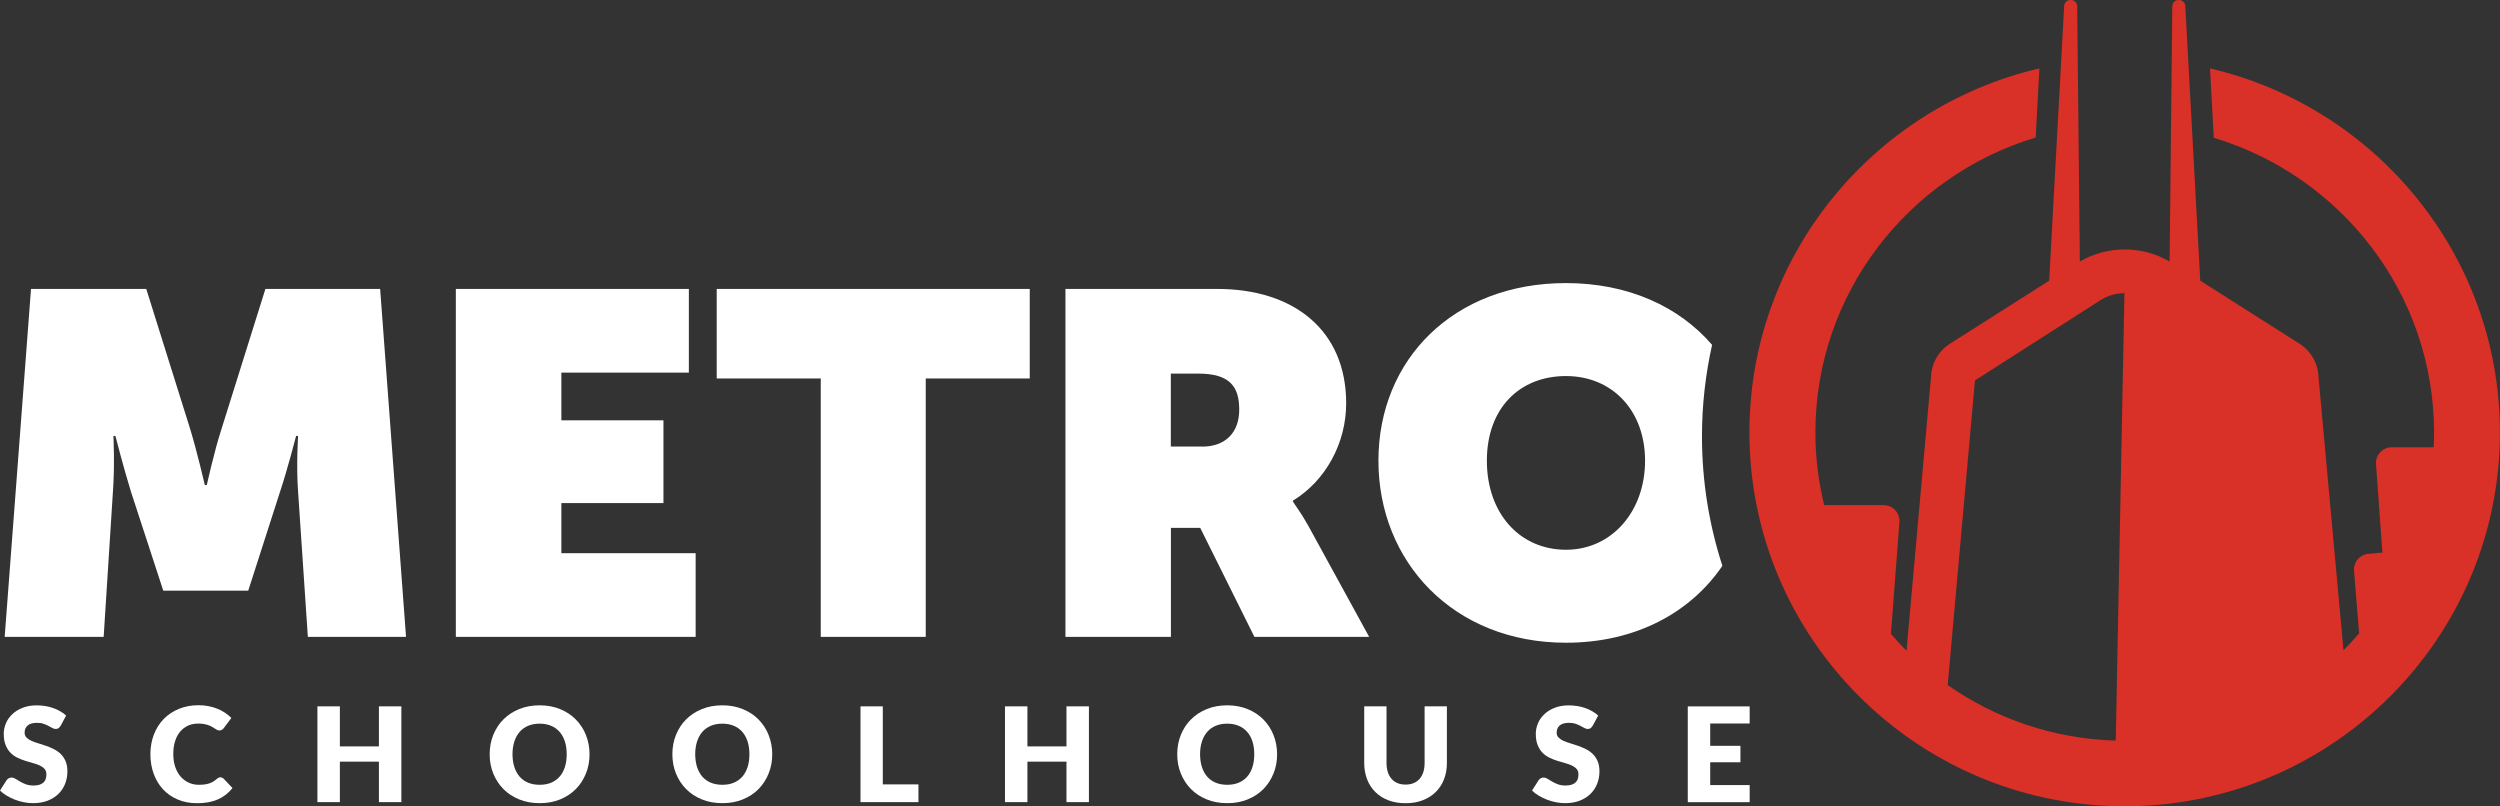
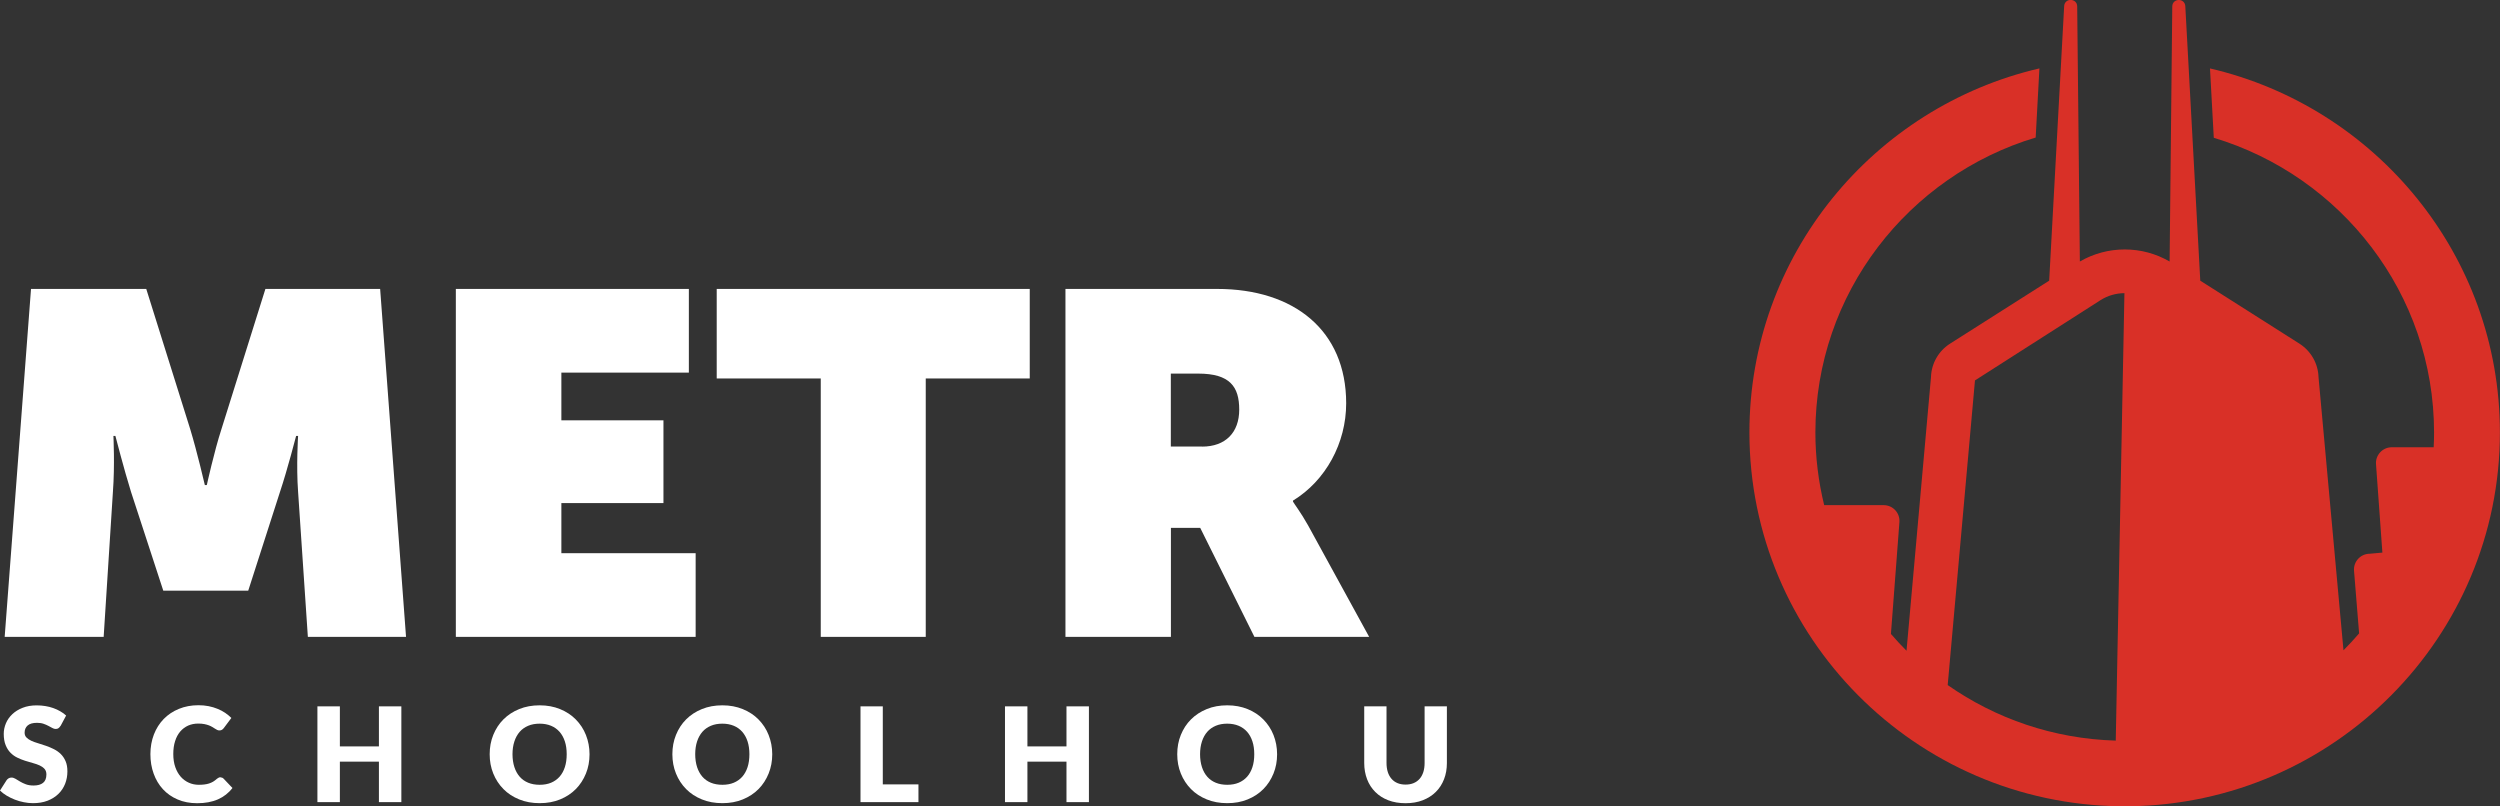
<svg xmlns="http://www.w3.org/2000/svg" width="155" height="50" viewBox="0 0 155 50" fill="none">
  <rect x="0" y="0" width="155" height="50" fill="#333333" stroke="none" />
  <g clip-path="url(#clip0_5_2345)">
    <path d="M1.923 17.914H9.068L11.792 26.602C12.217 27.992 12.7 30.073 12.7 30.073H12.823C12.823 30.073 13.278 27.992 13.731 26.602L16.455 17.914H23.569L25.174 39.486H19.087L18.482 30.496C18.36 28.866 18.482 27.026 18.482 27.026H18.36C18.36 27.026 17.815 29.137 17.36 30.496L15.391 36.62H10.123L8.123 30.496C7.699 29.137 7.154 27.026 7.154 27.026H7.032C7.032 27.026 7.124 28.866 7.001 30.496L6.427 39.486H0.29L1.923 17.914Z" fill="white" />
    <path d="M28.265 17.914H42.709V23.102H34.805V26.06H41.134V31.191H34.805V34.298H43.13V39.486H28.262V17.914H28.265Z" fill="white" />
    <path d="M50.884 23.465H44.436V17.914H63.844V23.465H57.396V39.486H50.887V23.465H50.884Z" fill="white" />
    <path d="M66.052 17.914H75.468C80.223 17.914 83.463 20.479 83.463 25.003C83.463 27.477 82.192 29.801 80.165 31.038V31.099C80.226 31.221 80.648 31.763 81.103 32.577L84.888 39.486H77.774L74.414 32.729H72.597V39.486H66.058V17.914H66.052ZM74.53 27.69C75.982 27.69 76.832 26.816 76.832 25.396C76.832 23.976 76.257 23.163 74.288 23.163H72.591V27.687H74.53V27.69Z" fill="white" />
-     <path d="M105.522 27.053C105.522 25.104 105.743 23.209 106.149 21.381C104.107 19.01 100.952 17.551 97.09 17.551C90.126 17.551 85.463 22.288 85.463 28.564C85.463 34.84 90.126 39.849 97.09 39.849C101.383 39.849 104.798 38.003 106.788 35.081C105.969 32.552 105.522 29.856 105.522 27.053ZM97.09 34.085C94.244 34.085 92.186 31.852 92.186 28.564C92.186 25.277 94.244 23.315 97.09 23.315C99.937 23.315 101.994 25.427 101.994 28.564C101.994 31.702 99.937 34.085 97.09 34.085Z" fill="white" />
    <path d="M137.02 4.253L137.255 8.543C145.143 10.913 150.912 18.203 150.912 26.825C150.912 27.13 150.903 27.431 150.888 27.73H148.292C147.714 27.73 147.262 28.223 147.314 28.796L147.708 34.261L146.925 34.332C146.354 34.332 145.904 34.819 145.95 35.389L146.265 39.27C145.953 39.63 145.635 39.983 145.296 40.318L143.749 23.391C143.724 22.541 143.284 21.765 142.563 21.305L136.417 17.402L135.488 0.369C135.445 -0.14 134.69 -0.116 134.681 0.396L134.516 16.214C132.8 15.217 130.666 15.217 128.951 16.214L128.786 0.393C128.777 -0.119 128.022 -0.143 127.979 0.366L127.049 17.402L120.91 21.302C120.186 21.762 119.745 22.538 119.721 23.388L118.204 40.346C117.868 40.01 117.547 39.663 117.238 39.304L117.764 32.37C117.807 31.803 117.358 31.319 116.786 31.319H113.099C112.747 29.875 112.554 28.366 112.554 26.813C112.554 18.191 118.321 10.898 126.212 8.527L126.444 4.241C116.156 6.632 108.464 15.839 108.464 26.81C108.464 39.508 118.764 49.851 131.477 49.988H132.012C144.712 49.836 154.994 39.499 154.994 26.81C154.994 15.839 147.302 6.632 137.013 4.241L137.02 4.253ZM131.174 45.918C127.306 45.805 123.726 44.55 120.757 42.475L122.448 23.586L130.235 18.608C130.685 18.322 131.198 18.179 131.715 18.176L131.177 45.915L131.174 45.918Z" fill="#D93027" />
    <path d="M3.754 45.001C3.715 45.065 3.672 45.116 3.626 45.147C3.58 45.18 3.522 45.196 3.452 45.196C3.388 45.196 3.32 45.177 3.25 45.138C3.177 45.098 3.097 45.056 3.005 45.007C2.914 44.958 2.81 44.912 2.694 44.873C2.577 44.833 2.443 44.815 2.293 44.815C2.033 44.815 1.841 44.87 1.715 44.979C1.59 45.089 1.526 45.238 1.526 45.424C1.526 45.543 1.562 45.644 1.639 45.723C1.715 45.802 1.816 45.869 1.938 45.927C2.064 45.985 2.204 46.036 2.363 46.082C2.522 46.131 2.684 46.183 2.853 46.241C3.018 46.298 3.183 46.368 3.342 46.448C3.501 46.527 3.641 46.627 3.767 46.749C3.892 46.871 3.99 47.02 4.066 47.194C4.143 47.371 4.179 47.581 4.179 47.828C4.179 48.102 4.131 48.358 4.036 48.599C3.941 48.836 3.803 49.047 3.62 49.223C3.44 49.4 3.213 49.54 2.95 49.644C2.684 49.747 2.382 49.796 2.045 49.796C1.859 49.796 1.672 49.778 1.48 49.738C1.287 49.702 1.101 49.647 0.92 49.577C0.74 49.507 0.572 49.424 0.413 49.33C0.254 49.235 0.116 49.129 0 49.013L0.41 48.37C0.443 48.324 0.486 48.285 0.538 48.254C0.59 48.224 0.648 48.209 0.712 48.209C0.795 48.209 0.877 48.236 0.96 48.285C1.043 48.337 1.137 48.395 1.241 48.455C1.345 48.519 1.468 48.574 1.602 48.626C1.74 48.678 1.899 48.702 2.085 48.702C2.336 48.702 2.532 48.647 2.669 48.538C2.807 48.428 2.877 48.254 2.877 48.014C2.877 47.877 2.84 47.764 2.764 47.675C2.687 47.59 2.587 47.517 2.464 47.459C2.339 47.401 2.198 47.353 2.042 47.31C1.883 47.267 1.721 47.218 1.556 47.167C1.391 47.115 1.226 47.048 1.07 46.972C0.911 46.896 0.77 46.792 0.648 46.667C0.523 46.542 0.425 46.384 0.349 46.195C0.272 46.006 0.232 45.775 0.232 45.497C0.232 45.275 0.278 45.059 0.367 44.845C0.456 44.632 0.59 44.443 0.764 44.279C0.939 44.114 1.153 43.98 1.406 43.883C1.66 43.782 1.951 43.733 2.278 43.733C2.461 43.733 2.639 43.748 2.813 43.776C2.987 43.803 3.149 43.846 3.305 43.901C3.461 43.956 3.605 44.023 3.739 44.102C3.874 44.178 3.996 44.266 4.1 44.364L3.758 45.004L3.754 45.001Z" fill="white" />
    <path d="M13.673 48.197C13.706 48.197 13.737 48.203 13.77 48.215C13.804 48.227 13.835 48.248 13.865 48.279L14.412 48.855C14.174 49.168 13.871 49.403 13.511 49.561C13.15 49.72 12.722 49.799 12.229 49.799C11.777 49.799 11.37 49.723 11.013 49.567C10.655 49.415 10.349 49.202 10.102 48.931C9.851 48.66 9.661 48.34 9.527 47.968C9.392 47.596 9.325 47.194 9.325 46.758C9.325 46.323 9.398 45.908 9.542 45.537C9.686 45.165 9.891 44.845 10.15 44.577C10.413 44.309 10.725 44.099 11.092 43.95C11.456 43.8 11.86 43.724 12.3 43.724C12.523 43.724 12.734 43.742 12.933 43.782C13.132 43.822 13.315 43.876 13.486 43.947C13.657 44.017 13.816 44.099 13.96 44.196C14.104 44.294 14.232 44.401 14.345 44.513L13.877 45.138C13.847 45.177 13.813 45.211 13.77 45.241C13.731 45.272 13.673 45.287 13.599 45.287C13.55 45.287 13.505 45.275 13.462 45.254C13.419 45.232 13.373 45.205 13.324 45.174C13.275 45.144 13.22 45.11 13.162 45.074C13.104 45.037 13.034 45.004 12.954 44.973C12.875 44.943 12.78 44.915 12.673 44.894C12.566 44.873 12.437 44.861 12.294 44.861C12.064 44.861 11.857 44.903 11.667 44.985C11.477 45.071 11.315 45.193 11.175 45.354C11.037 45.516 10.93 45.714 10.857 45.948C10.78 46.183 10.744 46.451 10.744 46.752C10.744 47.054 10.786 47.328 10.869 47.563C10.951 47.797 11.065 47.998 11.208 48.16C11.352 48.321 11.517 48.443 11.71 48.529C11.899 48.614 12.104 48.657 12.324 48.657C12.45 48.657 12.566 48.65 12.667 48.638C12.771 48.626 12.868 48.605 12.957 48.577C13.046 48.55 13.131 48.51 13.211 48.465C13.29 48.416 13.37 48.358 13.453 48.282C13.486 48.254 13.52 48.233 13.559 48.215C13.596 48.197 13.636 48.187 13.679 48.187L13.673 48.197Z" fill="white" />
    <path d="M24.884 43.794V49.732H23.493V47.222H21.072V49.732H19.68V43.794H21.072V46.277H23.493V43.794H24.884Z" fill="white" />
    <path d="M36.551 46.761C36.551 47.191 36.478 47.59 36.328 47.959C36.178 48.328 35.97 48.65 35.701 48.922C35.432 49.196 35.105 49.409 34.726 49.564C34.347 49.72 33.925 49.796 33.46 49.796C32.995 49.796 32.573 49.72 32.191 49.564C31.809 49.409 31.482 49.196 31.213 48.922C30.941 48.647 30.733 48.328 30.583 47.959C30.433 47.59 30.36 47.191 30.36 46.761C30.36 46.332 30.433 45.933 30.583 45.564C30.733 45.196 30.941 44.873 31.213 44.602C31.485 44.33 31.809 44.117 32.191 43.962C32.573 43.806 32.995 43.73 33.46 43.73C33.925 43.73 34.347 43.809 34.726 43.965C35.105 44.12 35.432 44.333 35.701 44.608C35.97 44.882 36.181 45.199 36.328 45.57C36.475 45.942 36.551 46.338 36.551 46.765V46.761ZM35.135 46.761C35.135 46.469 35.099 46.204 35.022 45.969C34.946 45.735 34.836 45.537 34.692 45.372C34.548 45.211 34.374 45.083 34.166 44.998C33.958 44.912 33.723 44.867 33.46 44.867C33.197 44.867 32.956 44.909 32.748 44.998C32.54 45.086 32.362 45.211 32.222 45.372C32.078 45.537 31.968 45.735 31.892 45.969C31.815 46.204 31.775 46.469 31.775 46.761C31.775 47.054 31.815 47.322 31.892 47.56C31.968 47.794 32.078 47.992 32.222 48.157C32.365 48.321 32.54 48.443 32.748 48.529C32.956 48.614 33.194 48.657 33.46 48.657C33.726 48.657 33.961 48.614 34.166 48.529C34.371 48.443 34.548 48.318 34.692 48.157C34.836 47.995 34.946 47.794 35.022 47.56C35.099 47.325 35.135 47.06 35.135 46.761Z" fill="white" />
    <path d="M47.879 46.761C47.879 47.191 47.805 47.59 47.655 47.959C47.506 48.328 47.298 48.65 47.029 48.922C46.76 49.196 46.432 49.409 46.053 49.564C45.674 49.72 45.252 49.796 44.788 49.796C44.323 49.796 43.901 49.72 43.519 49.564C43.137 49.409 42.809 49.196 42.54 48.922C42.268 48.647 42.06 48.328 41.911 47.959C41.761 47.59 41.687 47.191 41.687 46.761C41.687 46.332 41.761 45.933 41.911 45.564C42.06 45.196 42.268 44.873 42.54 44.602C42.812 44.33 43.137 44.117 43.519 43.962C43.901 43.806 44.323 43.73 44.788 43.73C45.252 43.73 45.674 43.809 46.053 43.965C46.432 44.12 46.76 44.333 47.029 44.608C47.298 44.882 47.509 45.199 47.655 45.57C47.802 45.942 47.879 46.338 47.879 46.765V46.761ZM46.463 46.761C46.463 46.469 46.426 46.204 46.35 45.969C46.273 45.735 46.163 45.537 46.02 45.372C45.876 45.211 45.702 45.083 45.494 44.998C45.286 44.912 45.05 44.867 44.788 44.867C44.525 44.867 44.283 44.909 44.075 44.998C43.867 45.086 43.69 45.211 43.549 45.372C43.406 45.537 43.296 45.735 43.219 45.969C43.143 46.204 43.103 46.469 43.103 46.761C43.103 47.054 43.143 47.322 43.219 47.56C43.296 47.794 43.406 47.992 43.549 48.157C43.693 48.321 43.867 48.443 44.075 48.529C44.283 48.614 44.522 48.657 44.788 48.657C45.054 48.657 45.289 48.614 45.494 48.529C45.699 48.443 45.876 48.318 46.02 48.157C46.163 47.995 46.273 47.794 46.35 47.56C46.426 47.325 46.463 47.06 46.463 46.761Z" fill="white" />
    <path d="M56.944 48.632V49.732H53.351V43.794H54.733V48.632H56.941H56.944Z" fill="white" />
    <path d="M67.513 43.794V49.732H66.122V47.222H63.7V49.732H62.309V43.794H63.7V46.277H66.122V43.794H67.513Z" fill="white" />
    <path d="M79.18 46.761C79.18 47.191 79.107 47.59 78.957 47.959C78.807 48.328 78.599 48.65 78.33 48.922C78.061 49.196 77.734 49.409 77.355 49.564C76.976 49.72 76.554 49.796 76.089 49.796C75.624 49.796 75.202 49.72 74.82 49.564C74.438 49.409 74.111 49.196 73.842 48.922C73.57 48.647 73.362 48.328 73.212 47.959C73.062 47.59 72.989 47.191 72.989 46.761C72.989 46.332 73.062 45.933 73.212 45.564C73.362 45.196 73.57 44.873 73.842 44.602C74.114 44.33 74.441 44.117 74.82 43.962C75.199 43.806 75.624 43.73 76.089 43.73C76.554 43.73 76.976 43.809 77.355 43.965C77.734 44.12 78.061 44.333 78.33 44.608C78.599 44.882 78.81 45.199 78.957 45.57C79.104 45.942 79.18 46.338 79.18 46.765V46.761ZM77.764 46.761C77.764 46.469 77.728 46.204 77.651 45.969C77.575 45.735 77.465 45.537 77.321 45.372C77.177 45.211 77.003 45.083 76.795 44.998C76.587 44.912 76.352 44.867 76.089 44.867C75.826 44.867 75.585 44.909 75.377 44.998C75.169 45.086 74.991 45.211 74.851 45.372C74.707 45.537 74.597 45.735 74.521 45.969C74.444 46.204 74.404 46.469 74.404 46.761C74.404 47.054 74.444 47.322 74.521 47.56C74.597 47.794 74.707 47.992 74.851 48.157C74.995 48.321 75.169 48.443 75.377 48.529C75.585 48.614 75.823 48.657 76.089 48.657C76.355 48.657 76.59 48.614 76.795 48.529C77 48.443 77.177 48.318 77.321 48.157C77.465 47.995 77.575 47.794 77.651 47.56C77.728 47.325 77.764 47.06 77.764 46.761Z" fill="white" />
    <path d="M87.144 48.644C87.331 48.644 87.496 48.614 87.643 48.553C87.79 48.492 87.912 48.404 88.013 48.291C88.114 48.178 88.19 48.038 88.245 47.873C88.297 47.709 88.325 47.523 88.325 47.313V43.794H89.707V47.313C89.707 47.675 89.648 48.011 89.529 48.315C89.41 48.62 89.242 48.882 89.019 49.101C88.799 49.321 88.529 49.491 88.212 49.616C87.897 49.738 87.539 49.799 87.144 49.799C86.75 49.799 86.389 49.738 86.071 49.616C85.756 49.494 85.487 49.324 85.267 49.101C85.047 48.882 84.876 48.62 84.76 48.315C84.644 48.011 84.582 47.675 84.582 47.313V43.794H85.964V47.307C85.964 47.517 85.992 47.703 86.044 47.867C86.096 48.032 86.175 48.172 86.276 48.288C86.377 48.404 86.499 48.492 86.646 48.553C86.793 48.614 86.958 48.644 87.144 48.644Z" fill="white" />
-     <path d="M98.741 45.001C98.701 45.065 98.659 45.116 98.613 45.147C98.567 45.18 98.509 45.196 98.439 45.196C98.374 45.196 98.307 45.177 98.237 45.138C98.163 45.098 98.084 45.056 97.992 45.007C97.9 44.958 97.796 44.912 97.68 44.873C97.564 44.833 97.43 44.815 97.28 44.815C97.02 44.815 96.827 44.87 96.702 44.979C96.576 45.089 96.512 45.238 96.512 45.424C96.512 45.543 96.549 45.644 96.626 45.723C96.702 45.802 96.803 45.869 96.925 45.927C97.05 45.985 97.191 46.036 97.35 46.082C97.509 46.131 97.671 46.183 97.839 46.241C98.004 46.298 98.169 46.368 98.328 46.448C98.487 46.527 98.628 46.627 98.753 46.749C98.879 46.871 98.977 47.02 99.053 47.194C99.129 47.371 99.166 47.581 99.166 47.828C99.166 48.102 99.117 48.358 99.022 48.599C98.928 48.836 98.79 49.047 98.607 49.223C98.426 49.4 98.2 49.54 97.937 49.644C97.671 49.747 97.368 49.796 97.032 49.796C96.846 49.796 96.659 49.778 96.466 49.738C96.274 49.702 96.087 49.647 95.907 49.577C95.727 49.507 95.558 49.424 95.399 49.33C95.24 49.235 95.103 49.129 94.987 49.013L95.396 48.37C95.43 48.324 95.473 48.285 95.525 48.254C95.577 48.224 95.635 48.209 95.699 48.209C95.782 48.209 95.864 48.236 95.947 48.285C96.029 48.337 96.124 48.395 96.228 48.455C96.332 48.519 96.454 48.574 96.589 48.626C96.726 48.678 96.885 48.702 97.072 48.702C97.323 48.702 97.518 48.647 97.656 48.538C97.793 48.428 97.864 48.254 97.864 48.014C97.864 47.877 97.827 47.764 97.751 47.675C97.674 47.59 97.573 47.517 97.451 47.459C97.326 47.401 97.185 47.353 97.029 47.31C96.87 47.267 96.708 47.218 96.543 47.167C96.378 47.115 96.213 47.048 96.057 46.972C95.898 46.896 95.757 46.792 95.635 46.667C95.51 46.542 95.412 46.384 95.335 46.195C95.259 46.006 95.219 45.775 95.219 45.497C95.219 45.275 95.265 45.059 95.354 44.845C95.442 44.632 95.577 44.443 95.751 44.279C95.925 44.114 96.139 43.98 96.393 43.883C96.647 43.782 96.937 43.733 97.264 43.733C97.448 43.733 97.625 43.748 97.799 43.776C97.974 43.803 98.136 43.846 98.292 43.901C98.448 43.956 98.591 44.023 98.726 44.102C98.86 44.178 98.983 44.266 99.087 44.364L98.744 45.004L98.741 45.001Z" fill="white" />
-     <path d="M106.033 44.854V46.241H107.907V47.261H106.033V48.675H108.479V49.735H104.642V43.797H108.479V44.857H106.033V44.854Z" fill="white" />
  </g>
  <defs>
    <clipPath id="clip0_5_2345">
      <rect width="155" height="50" fill="white" />
    </clipPath>
  </defs>
</svg>